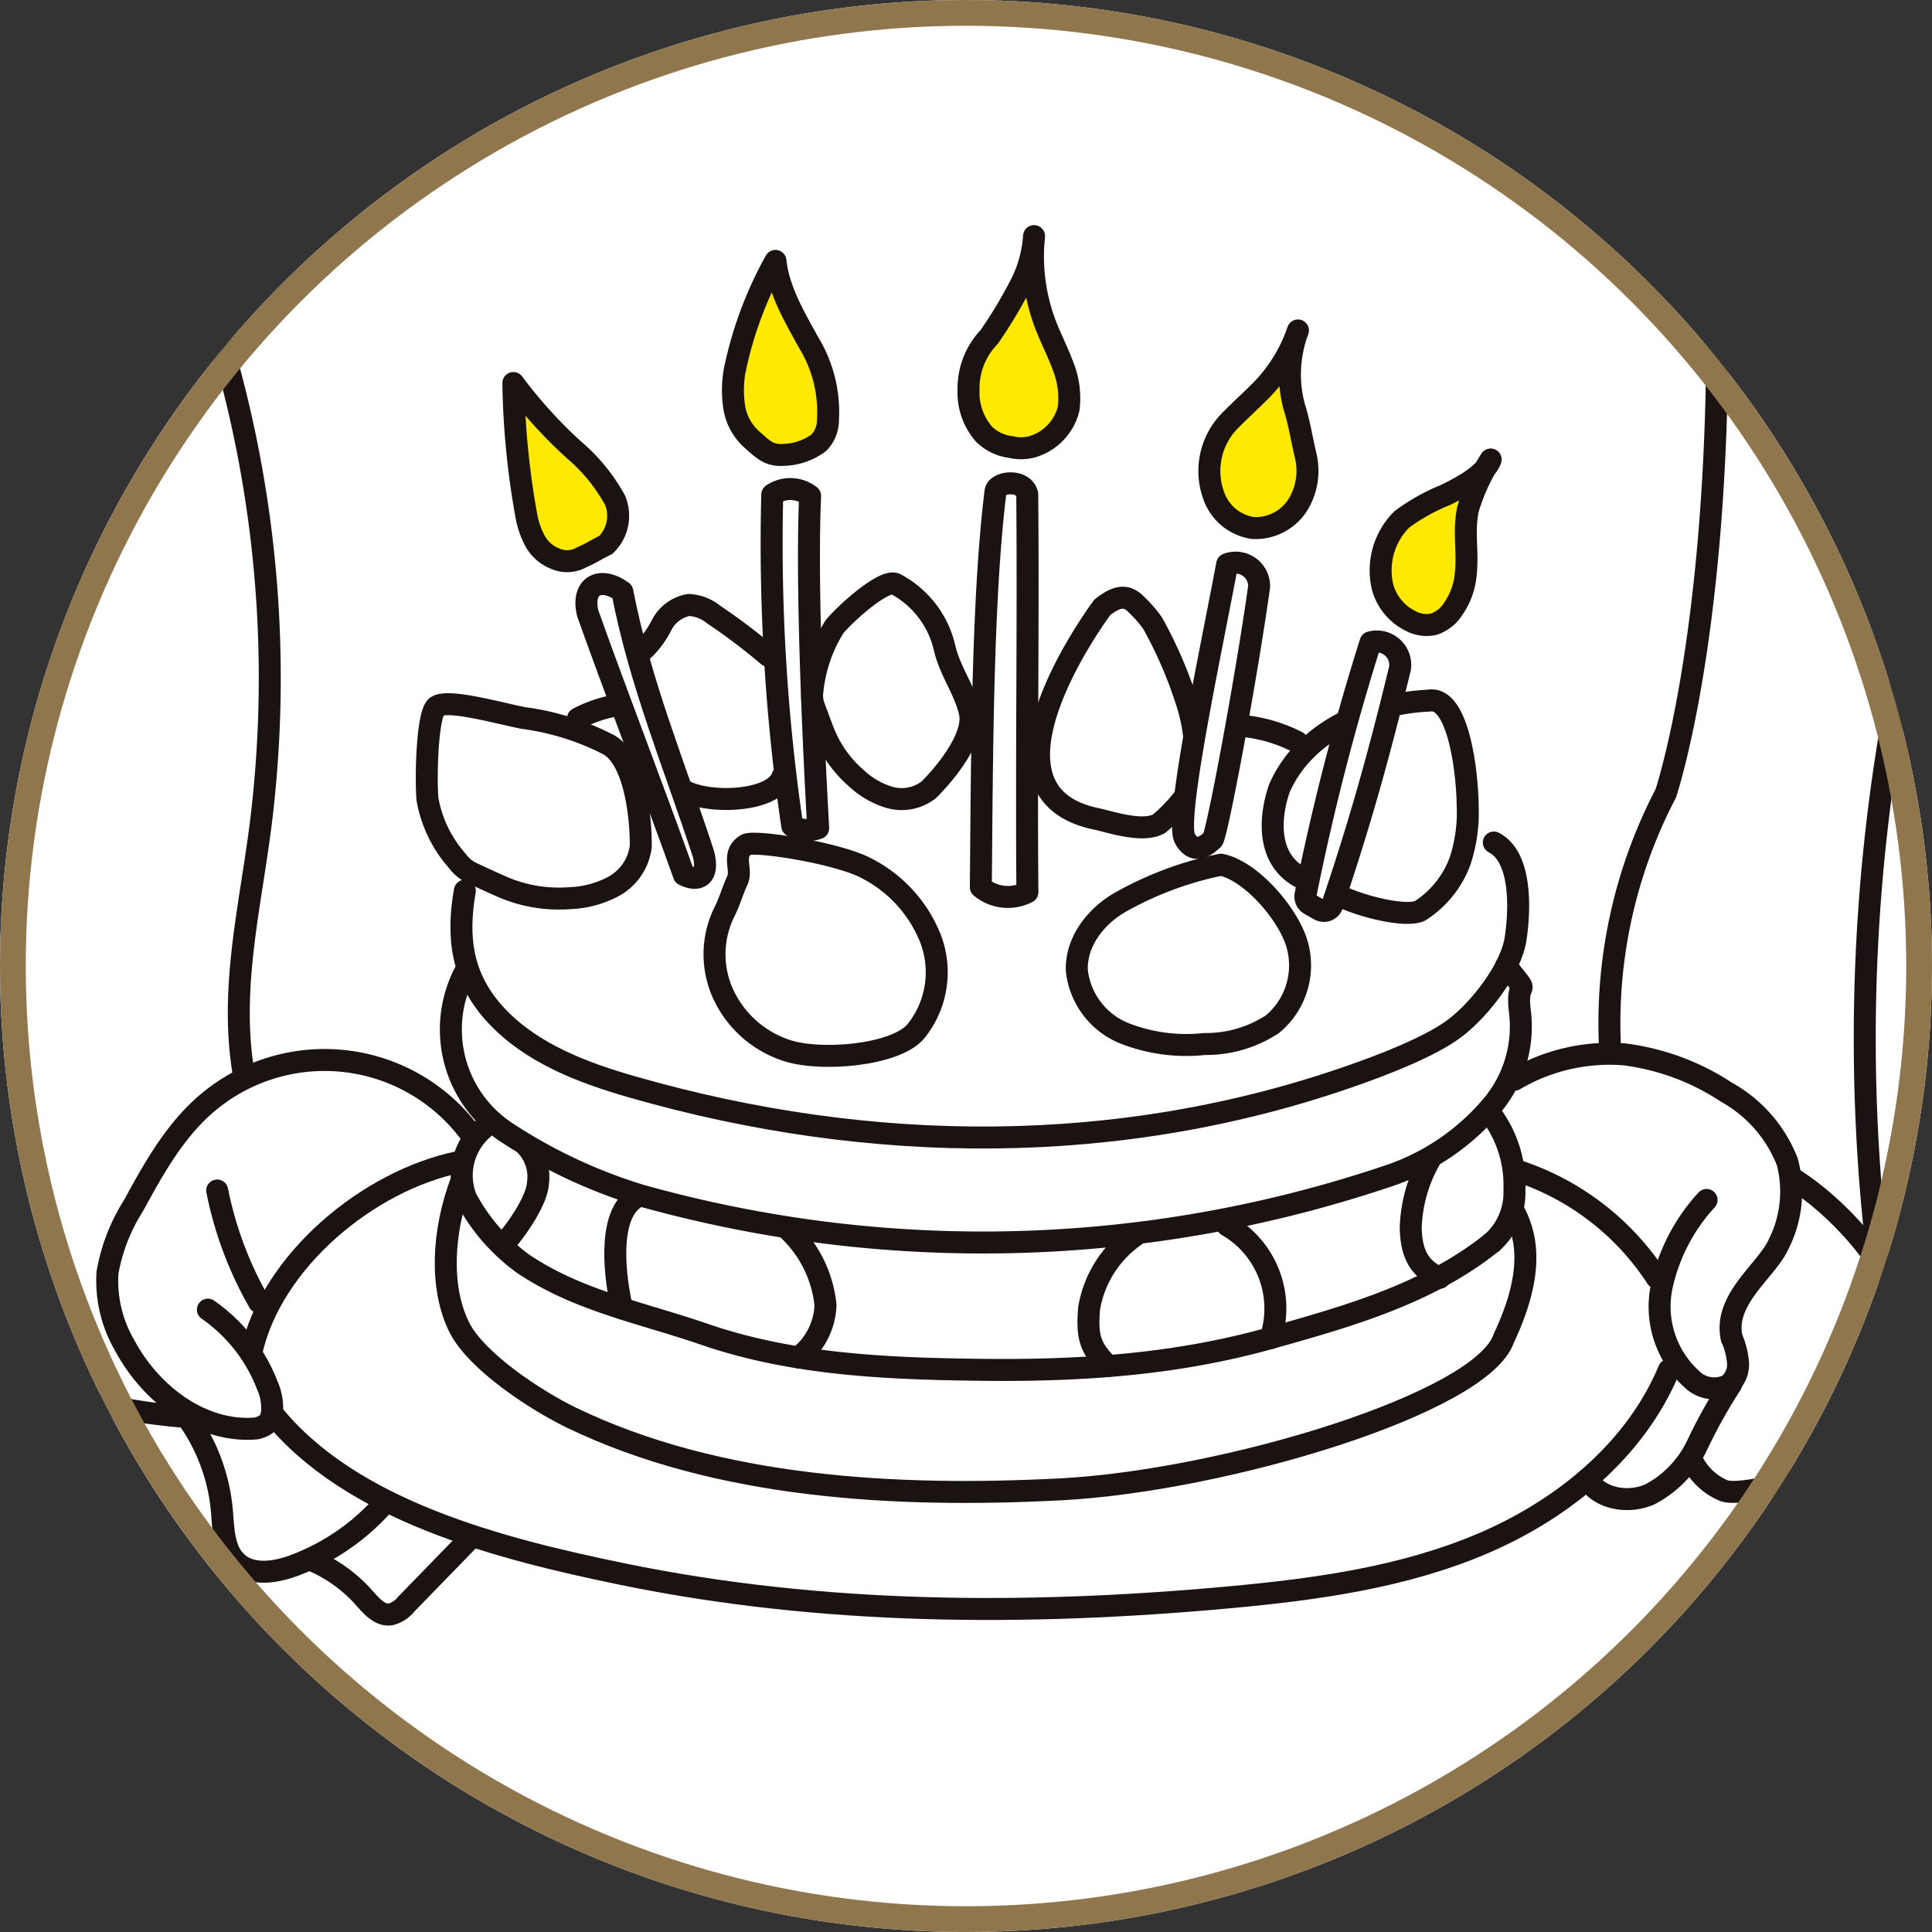
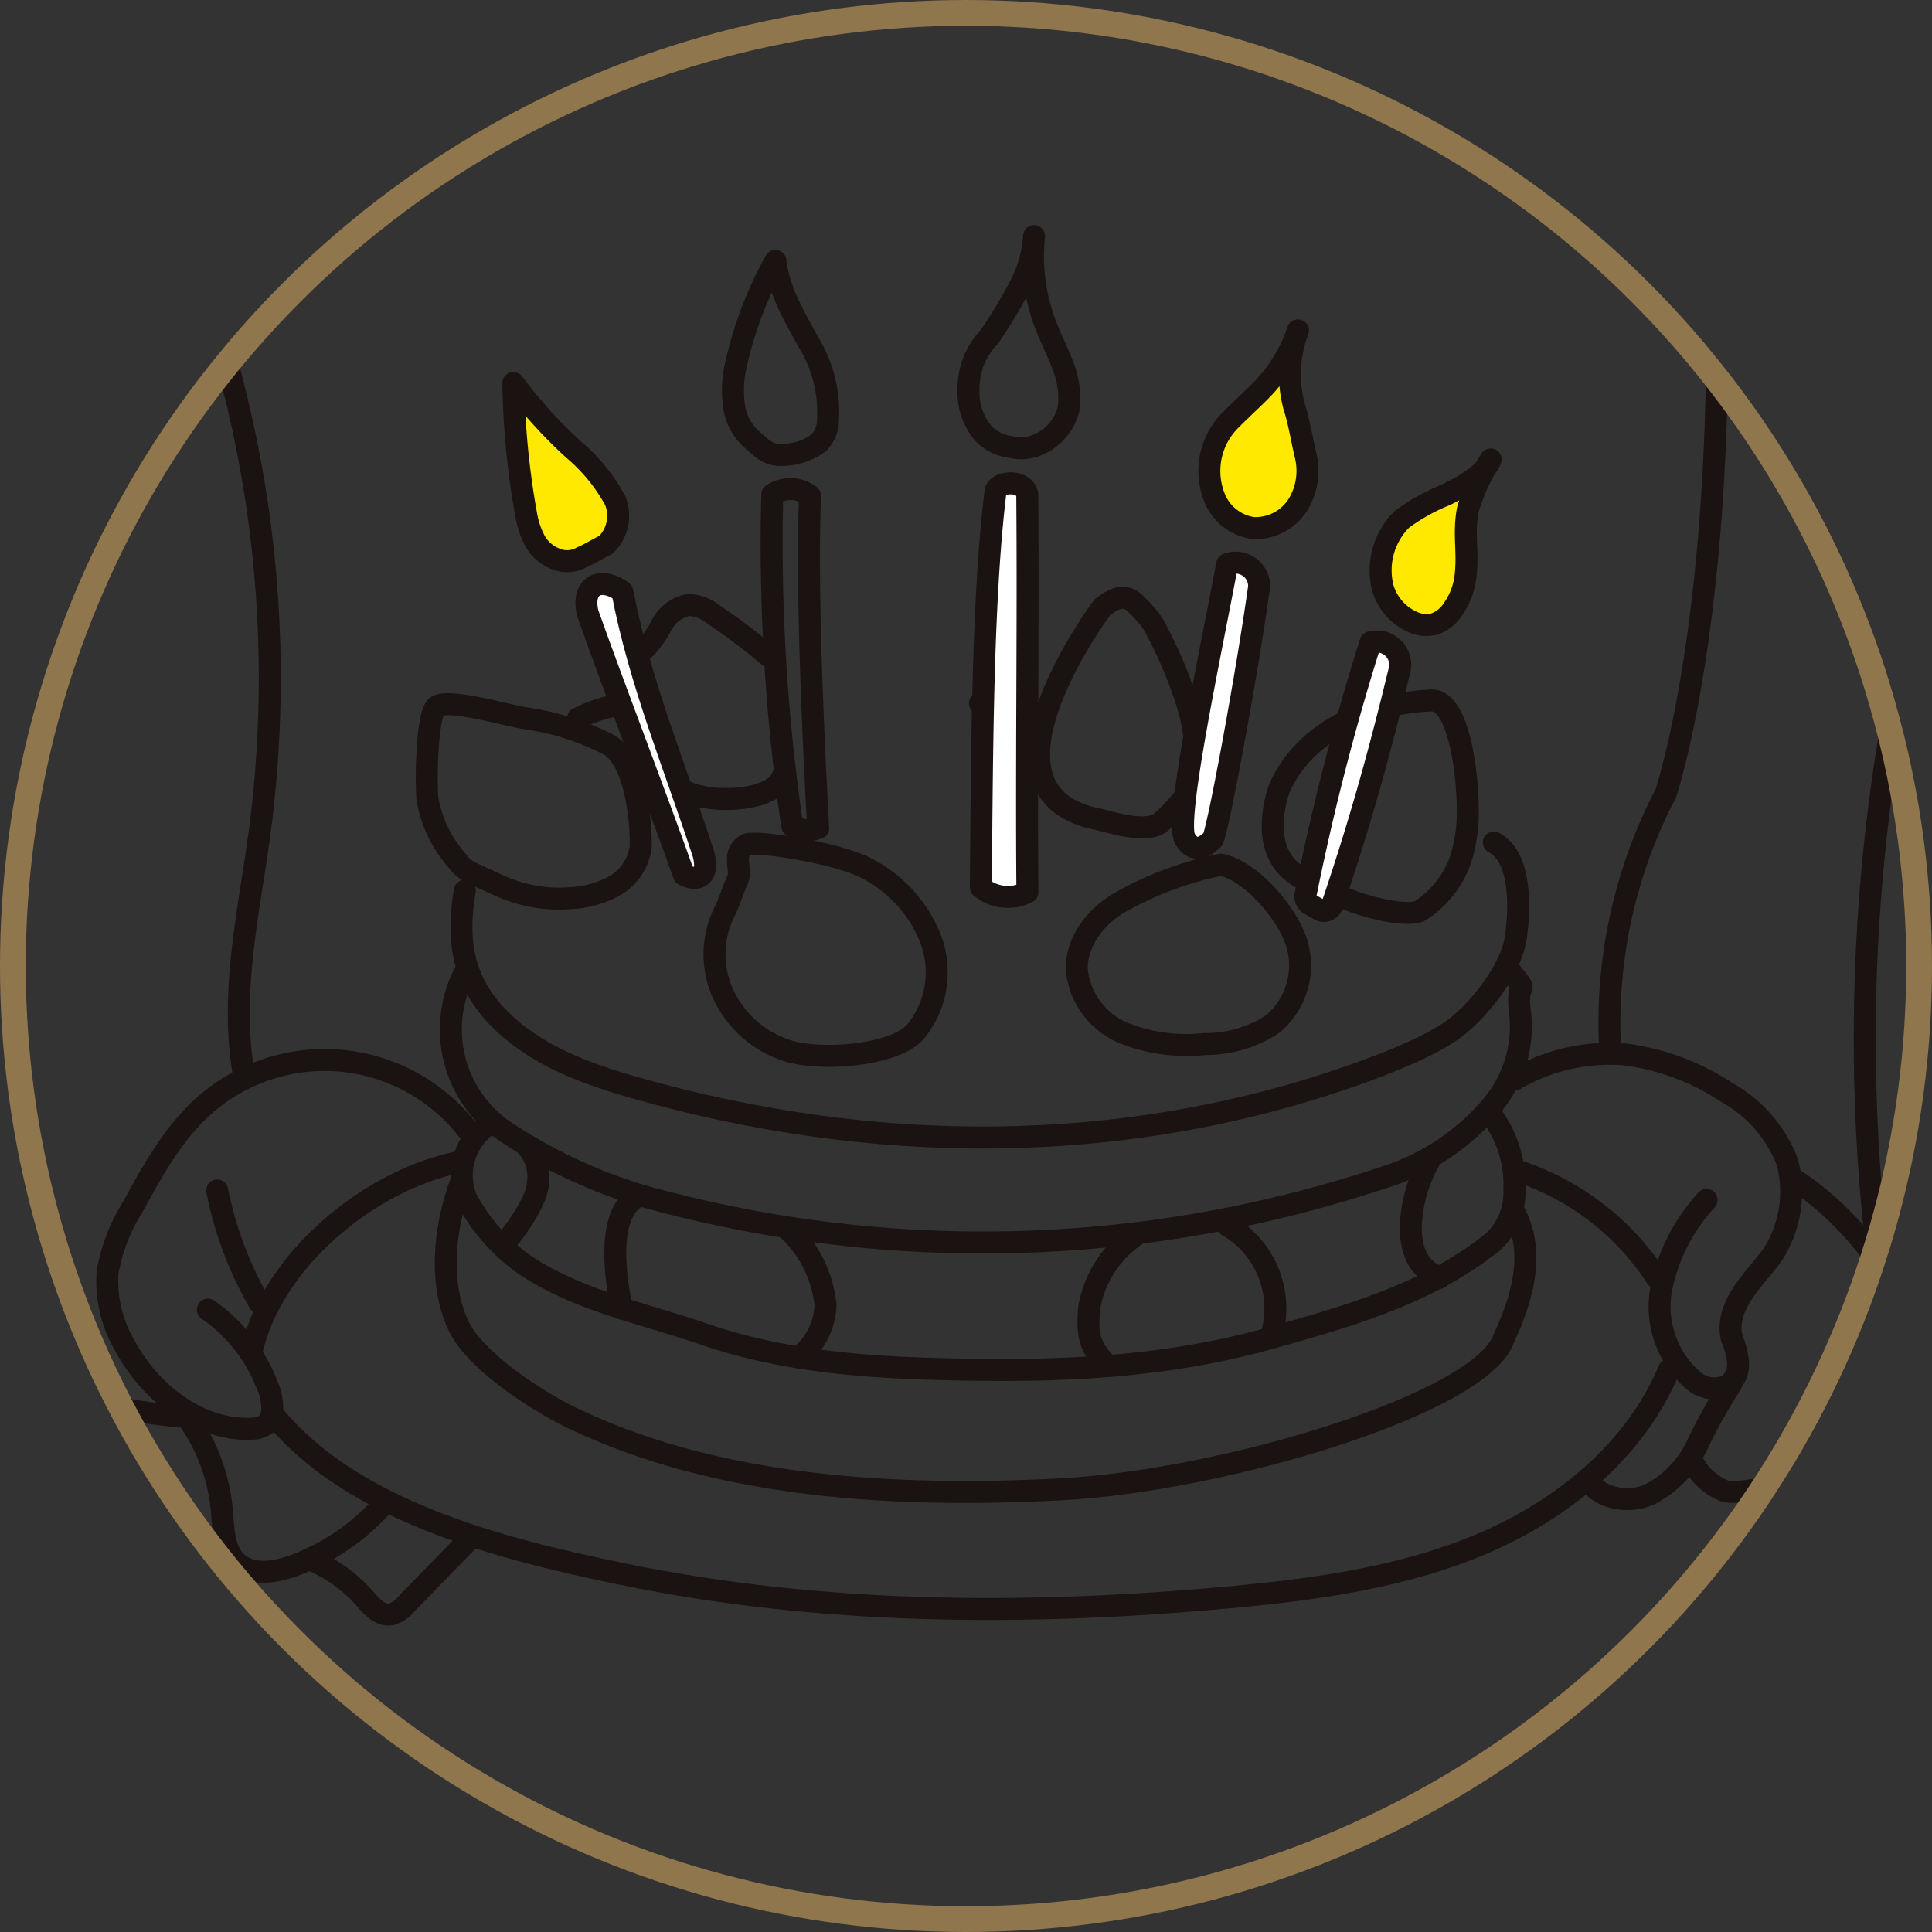
<svg xmlns="http://www.w3.org/2000/svg" width="150" height="150" viewBox="0 0 150 150">
  <rect x="0" y="0" width="150" height="150" fill="#333333" stroke="none" />
  <defs>
    <clipPath id="clip-path">
      <rect id="長方形_3181" data-name="長方形 3181" width="150" height="150" fill="none" />
    </clipPath>
    <clipPath id="clip-path-2">
      <circle id="楕円形_5" data-name="楕円形 5" cx="75" cy="75" r="75" fill="none" />
    </clipPath>
  </defs>
  <g id="birthday" transform="translate(-27 -727)">
    <g id="グループ_925" data-name="グループ 925" transform="translate(27 727)">
      <g id="グループ_922" data-name="グループ 922">
        <g id="グループ_921" data-name="グループ 921" clip-path="url(#clip-path)">
-           <path id="パス_703" data-name="パス 703" d="M75,150a75,75,0,1,1,75-75,75,75,0,0,1-75,75" fill="#fff" />
-         </g>
+           </g>
      </g>
      <g id="グループ_924" data-name="グループ 924">
        <g id="グループ_923" data-name="グループ 923" clip-path="url(#clip-path-2)">
          <path id="パス_704" data-name="パス 704" d="M38.176,72.968c-.619,3.578-.289,6.784,2.47,9.717s6.7,4.419,10.572,5.528c18.443,5.291,37.871,5.449,55.968-.93,2.274-.8,5.91-2.182,7.838-3.629s4.368-4.568,4.733-6.951.454-6.375-1.69-7.478" transform="translate(-2.087 -3.811)" fill="none" stroke="#1a1311" stroke-linecap="round" stroke-linejoin="round" stroke-width="1.706" />
          <path id="パス_705" data-name="パス 705" d="M38.312,79.535a9.562,9.562,0,0,0,2.968,12.7,40.433,40.433,0,0,0,10.5,4.948,98.443,98.443,0,0,0,57.861-1.45,17.982,17.982,0,0,0,8.24-5.527,9.541,9.541,0,0,0,2.156-7.367c-.334-2.78,1.05-.814-1.064-3.468" transform="translate(-2.039 -4.37)" fill="none" stroke="#1a1311" stroke-linecap="round" stroke-linejoin="round" stroke-width="1.706" />
          <path id="パス_706" data-name="パス 706" d="M43.147,94.164a3.524,3.524,0,0,1,.888,2.929c-.068,1.3-1.77,3.78-2.69,4.708" transform="translate(-2.276 -5.185)" fill="none" stroke="#1a1311" stroke-linecap="round" stroke-linejoin="round" stroke-width="1.706" />
          <path id="パス_707" data-name="パス 707" d="M39.584,92.751a4.792,4.792,0,0,0-1.311,5.375,14.911,14.911,0,0,0,4.468,5.126c4.25,2.851,9.176,3.776,14.015,5.442,6.832,2.352,14.057,2.672,21.281,2.763,7.739.1,15.253-.369,22.7-2.462,6.09-1.71,12.259-3.459,17.192-7.418" transform="translate(-2.087 -5.107)" fill="none" stroke="#1a1311" stroke-linecap="round" stroke-linejoin="round" stroke-width="1.706" />
          <path id="パス_708" data-name="パス 708" d="M122.588,91.669a9.168,9.168,0,0,1,1.741,5.734,5.2,5.2,0,0,1-1.733,4.115" transform="translate(-6.75 -5.047)" fill="none" stroke="#1a1311" stroke-linecap="round" stroke-linejoin="round" stroke-width="1.706" />
          <path id="パス_709" data-name="パス 709" d="M117.382,95.31a11.481,11.481,0,0,0-1.473,5.271c.044,1.843.557,3.132,2.242,3.877" transform="translate(-6.382 -5.248)" fill="none" stroke="#1a1311" stroke-linecap="round" stroke-linejoin="round" stroke-width="1.706" />
          <path id="パス_710" data-name="パス 710" d="M100.841,100.691a7.432,7.432,0,0,1,3.366,8.742" transform="translate(-5.552 -5.544)" fill="none" stroke="#1a1311" stroke-linecap="round" stroke-linejoin="round" stroke-width="1.706" />
          <path id="パス_711" data-name="パス 711" d="M93.029,101.547a8.6,8.6,0,0,0-3.546,5.622c-.164,2.074-.007,3.041,1.494,4.482" transform="translate(-4.924 -5.591)" fill="none" stroke="#1a1311" stroke-linecap="round" stroke-linejoin="round" stroke-width="1.706" />
          <path id="パス_712" data-name="パス 712" d="M64.584,100.865a9.365,9.365,0,0,1,3.063,6,5.371,5.371,0,0,1-2.09,4.077" transform="translate(-3.556 -5.553)" fill="none" stroke="#1a1311" stroke-linecap="round" stroke-linejoin="round" stroke-width="1.706" />
          <path id="パス_713" data-name="パス 713" d="M52.086,98.439c-2.216,1.446-1.527,6.359-1.01,8.572" transform="translate(-2.783 -5.42)" fill="none" stroke="#1a1311" stroke-linecap="round" stroke-linejoin="round" stroke-width="1.706" />
          <path id="パス_714" data-name="パス 714" d="M37.855,96.987c-1.525,4.021-1.688,8.378-.179,11.407,1.327,2.661,6.023,5.719,8.7,7.011,11.413,5.512,25.325,6.224,37.982,5.567,12.692-.659,32.758-6.7,34.418-11.746,2.528-5.349,1.685-8.178.718-9.946" transform="translate(-2.016 -5.34)" fill="none" stroke="#1a1311" stroke-linecap="round" stroke-linejoin="round" stroke-width="1.706" />
          <path id="パス_715" data-name="パス 715" d="M16.626,106.477a12.713,12.713,0,0,1,4.614,5.883,4.343,4.343,0,0,1,.361,2.135c-.1.723-.484,1.012-1.19,1.2-4.258.387-8.229-2.669-10.245-6.44a9.956,9.956,0,0,1-1.337-5.649,14.239,14.239,0,0,1,1.995-5.163c1.519-2.779,3.082-5.616,5.437-7.735a14.078,14.078,0,0,1,20.645,1.967" transform="translate(-0.484 -4.795)" fill="none" stroke="#1a1311" stroke-linecap="round" stroke-linejoin="round" stroke-width="1.706" />
          <path id="パス_716" data-name="パス 716" d="M20.669,110.2c1.571-7.043,9.043-13.28,16.112-14.731" transform="translate(-1.138 -5.257)" fill="none" stroke="#1a1311" stroke-linecap="round" stroke-linejoin="round" stroke-width="1.706" />
          <path id="パス_717" data-name="パス 717" d="M17.846,97.818A28.594,28.594,0,0,0,21.1,106.5" transform="translate(-0.983 -5.386)" fill="none" stroke="#1a1311" stroke-linecap="round" stroke-linejoin="round" stroke-width="1.706" />
          <path id="パス_718" data-name="パス 718" d="M15.442,116.561a14.59,14.59,0,0,1,2.635,7.146c.126,1.427.116,3.049,1.169,4.021,1.145,1.055,2.966.78,4.427.239a17.352,17.352,0,0,0,6.8-4.592" transform="translate(-0.85 -6.418)" fill="none" stroke="#1a1311" stroke-linecap="round" stroke-linejoin="round" stroke-width="1.706" />
          <path id="パス_719" data-name="パス 719" d="M25.537,128.064a11.369,11.369,0,0,1,4.153,2.963c.558.63,1.216,1.4,2.048,1.272a2.31,2.31,0,0,0,1.215-.8l4.956-5.1" transform="translate(-1.406 -6.959)" fill="none" stroke="#1a1311" stroke-linecap="round" stroke-linejoin="round" stroke-width="1.706" />
          <path id="パス_720" data-name="パス 720" d="M22.349,115.9c6.086,7.6,17.707,10.553,27.246,12.516,15.424,3.174,31.356,3.238,47.037,1.8,6.723-.618,13.521-1.537,19.73-4.188s11.844-7.242,14.445-13.472" transform="translate(-1.231 -6.197)" fill="none" stroke="#1a1311" stroke-linecap="round" stroke-linejoin="round" stroke-width="1.706" />
          <path id="パス_721" data-name="パス 721" d="M140.007,98.592a14.414,14.414,0,0,0-3.507,6.827,7.6,7.6,0,0,0,2.32,7.05,2.487,2.487,0,0,0,2.879.494,2.047,2.047,0,0,0,.749-1.742,6.053,6.053,0,0,0-.486-1.906" transform="translate(-7.509 -5.428)" fill="none" stroke="#1a1311" stroke-linecap="round" stroke-linejoin="round" stroke-width="1.706" />
          <path id="パス_722" data-name="パス 722" d="M124.438,88.594A14.525,14.525,0,0,1,133,86.631a18.65,18.65,0,0,1,7.913,2.945,10.575,10.575,0,0,1,4.711,5.415,9.071,9.071,0,0,1-.721,6.453c-.943,2-4.277,4.233-3.6,7.208" transform="translate(-6.851 -4.766)" fill="none" stroke="#1a1311" stroke-linecap="round" stroke-linejoin="round" stroke-width="1.706" />
          <path id="パス_723" data-name="パス 723" d="M124.525,96.147A20.457,20.457,0,0,1,135.48,104.5" transform="translate(-6.856 -5.294)" fill="none" stroke="#1a1311" stroke-linecap="round" stroke-linejoin="round" stroke-width="1.706" />
          <path id="パス_724" data-name="パス 724" d="M130.43,121.1c.926,1.552,3.158,1.915,4.815,1.2a8.371,8.371,0,0,0,3.7-3.83,40.331,40.331,0,0,1,2.637-4.73" transform="translate(-7.181 -6.262)" fill="none" stroke="#1a1311" stroke-linecap="round" stroke-linejoin="round" stroke-width="1.706" />
          <path id="パス_725" data-name="パス 725" d="M139,119.954a4.8,4.8,0,0,0,2.461,2.37c1.073.452,5.121-.615,6.22-1" transform="translate(-7.653 -6.604)" fill="none" stroke="#1a1311" stroke-linecap="round" stroke-linejoin="round" stroke-width="1.706" />
          <path id="パス_726" data-name="パス 726" d="M147.13,96.715c3.745,2.319,7.72,6.792,8.95,11.022" transform="translate(-8.101 -5.325)" fill="none" stroke="#1a1311" stroke-linecap="round" stroke-linejoin="round" stroke-width="1.706" />
          <path id="パス_727" data-name="パス 727" d="M132.292,83.026A38.51,38.51,0,0,1,136.607,63.1s4.018-11.8,4-35.945" transform="translate(-7.28 -1.495)" fill="none" stroke="#1a1311" stroke-linecap="round" stroke-linejoin="round" stroke-width="1.706" />
          <path id="パス_728" data-name="パス 728" d="M155.813,56.556a143.592,143.592,0,0,0-1.6,44.082" transform="translate(-8.437 -3.114)" fill="none" stroke="#1a1311" stroke-linecap="round" stroke-linejoin="round" stroke-width="1.706" />
          <path id="パス_729" data-name="パス 729" d="M15.91,21.356A92.066,92.066,0,0,1,21.2,64.487c-.813,6.885-2.576,13.379-1.379,20.208" transform="translate(-0.876 -1.176)" fill="none" stroke="#1a1311" stroke-linecap="round" stroke-linejoin="round" stroke-width="1.706" />
          <path id="パス_730" data-name="パス 730" d="M2.714,113.853a49.559,49.559,0,0,0,11.554,2.4" transform="translate(-0.149 -6.269)" fill="none" stroke="#1a1311" stroke-linecap="round" stroke-linejoin="round" stroke-width="1.706" />
          <path id="パス_731" data-name="パス 731" d="M64.2,85.337c2.518.906,8.432.479,10.112-1.414a7.3,7.3,0,0,0,1.2-7.141,10.457,10.457,0,0,0-4.955-5.527c-2.222-1.214-8.7-2.216-9.379-1.861-1.2.712-.293,1.909-.692,2.767s-.574,1.593-1,2.438a7.426,7.426,0,0,0-.123,6.357A8.236,8.236,0,0,0,64.2,85.337Z" transform="translate(-3.233 -3.817)" fill="none" stroke="#1a1311" stroke-linecap="round" stroke-linejoin="round" stroke-width="1.706" />
          <path id="パス_732" data-name="パス 732" d="M99.673,71.048c2.323.484,5.1,3.72,5.84,5.972a5.927,5.927,0,0,1-1.853,6.411A9.387,9.387,0,0,1,98.4,84.968a13.194,13.194,0,0,1-6.268-.844,5.956,5.956,0,0,1-3.654-4.849c-.1-2.266,1.532-4.323,3.527-5.4A26.624,26.624,0,0,1,99.673,71.048Z" transform="translate(-4.871 -3.912)" fill="none" stroke="#1a1311" stroke-linecap="round" stroke-linejoin="round" stroke-width="1.706" />
          <path id="パス_733" data-name="パス 733" d="M109.02,72.25c1.082.947,5.694,2.258,6.989,1.633a7.771,7.771,0,0,0,3.1-3.84,11.982,11.982,0,0,0,.6-4.247c-.018-2.618-.715-8.635-3.012-8.232-4.471.21-9.587,2.238-11.591,6.77,0,0-2.1,5.318,2,7.14" transform="translate(-5.757 -3.168)" fill="none" stroke="#1a1311" stroke-linecap="round" stroke-linejoin="round" stroke-width="1.706" />
          <path id="パス_734" data-name="パス 734" d="M109.345,73.16c2.142-6.324,3.658-11.758,5.261-18.4a1.822,1.822,0,0,0-2.293-1.988,187.115,187.115,0,0,0-5.048,19.618.7.7,0,0,0,.341.727l.747.421a.691.691,0,0,0,.991-.381" transform="translate(-5.905 -2.902)" fill="#fff" />
          <path id="パス_735" data-name="パス 735" d="M109.345,73.16c2.142-6.324,3.658-11.758,5.261-18.4a1.822,1.822,0,0,0-2.293-1.988,187.115,187.115,0,0,0-5.048,19.618.7.7,0,0,0,.341.727l.747.421A.691.691,0,0,0,109.345,73.16Z" transform="translate(-5.905 -2.902)" fill="none" stroke="#1a1311" stroke-linecap="round" stroke-linejoin="round" stroke-width="1.706" />
          <path id="パス_736" data-name="パス 736" d="M67.013,66.512c.029.269-1.019-16.927-.625-25.8a2.494,2.494,0,0,0-2.939-.1A150.758,150.758,0,0,0,65,66.331,2.347,2.347,0,0,0,67.013,66.512Z" transform="translate(-3.491 -2.212)" fill="none" stroke="#1a1311" stroke-linecap="round" stroke-linejoin="round" stroke-width="1.706" />
          <path id="パス_737" data-name="パス 737" d="M47.488,58.967a10.089,10.089,0,0,1,5.381-1.141" transform="translate(-2.615 -3.183)" fill="none" stroke="#1a1311" stroke-linecap="round" stroke-linejoin="round" stroke-width="1.706" />
          <path id="パス_738" data-name="パス 738" d="M52.611,53.419a7.129,7.129,0,0,0,1.653-2.149,2.951,2.951,0,0,1,2.112-1.564,3.311,3.311,0,0,1,1.93.746,47.012,47.012,0,0,1,4.217,3.186" transform="translate(-2.897 -2.737)" fill="none" stroke="#1a1311" stroke-linecap="round" stroke-linejoin="round" stroke-width="1.706" />
          <path id="パス_739" data-name="パス 739" d="M55.824,64.656c1.552,1.32,7.266,1.281,8-.846" transform="translate(-3.074 -3.513)" fill="none" stroke="#1a1311" stroke-linecap="round" stroke-linejoin="round" stroke-width="1.706" />
          <path id="パス_740" data-name="パス 740" d="M80.513,57.665c.359-.5,1.641-1.854,2-2.355" transform="translate(-4.433 -3.045)" fill="none" stroke="#1a1311" stroke-linecap="round" stroke-linejoin="round" stroke-width="1.706" />
          <path id="パス_741" data-name="パス 741" d="M41.336,72.208a11.072,11.072,0,0,0,4.812.713,7.813,7.813,0,0,0,3.344-.875A4.11,4.11,0,0,0,51.681,68.9c.014-2.333-.46-6.687-2.465-7.879a20.222,20.222,0,0,0-6.641-2.089c-1.9-.364-5.817-1.5-6.733-.9-.726.475-.869,5.261-.726,7.187a9.8,9.8,0,0,0,2.314,4.8,3.058,3.058,0,0,0,.969.862C38.79,71.073,40.925,72.063,41.336,72.208Z" transform="translate(-1.931 -3.186)" fill="none" stroke="#1a1311" stroke-linecap="round" stroke-linejoin="round" stroke-width="1.706" />
-           <path id="パス_742" data-name="パス 742" d="M67.767,59.828a9.2,9.2,0,0,0,2.406,3.243,6.477,6.477,0,0,0,2.476,1.45,3.414,3.414,0,0,0,3.132-.561c1.378-1.361,3.655-4.195,3.178-6.071s-1.541-3.136-1.966-5.026A7.527,7.527,0,0,0,73.2,47.981c-.85-.4-3.674,2.077-4.719,3.292a11.461,11.461,0,0,0-1.725,4.978,2.524,2.524,0,0,0,.062,1.074C66.939,57.668,67.61,59.5,67.767,59.828Z" transform="translate(-3.674 -2.639)" fill="none" stroke="#1a1311" stroke-linecap="round" stroke-linejoin="round" stroke-width="1.706" />
          <path id="パス_743" data-name="パス 743" d="M89.823,66.282c1.033.213,3.58,1.106,4.87.375A13.021,13.021,0,0,0,96.955,64.2a3.9,3.9,0,0,0,.466-1.434,13.247,13.247,0,0,0-.532-5.393,33.306,33.306,0,0,0-2.679-6.25,8.757,8.757,0,0,0-1.234-1.43c-.776-.851-1.527-.744-2.687.158C90.289,49.854,79.547,64.163,89.823,66.282Z" transform="translate(-4.701 -2.704)" fill="none" stroke="#1a1311" stroke-linecap="round" stroke-linejoin="round" stroke-width="1.706" />
          <path id="パス_744" data-name="パス 744" d="M50.971,48.575c1.361,7.077,4.061,13.522,6.3,20.372.459,1.783-.42,2.175-1.519,1.62-2.139-6.031-5.329-14.284-7.469-20.314C47.775,48.135,49.229,47.328,50.971,48.575Z" transform="translate(-2.653 -2.642)" fill="#fff" />
          <path id="パス_745" data-name="パス 745" d="M50.971,48.575c1.361,7.077,4.061,13.522,6.3,20.372.459,1.783-.42,2.175-1.519,1.62-2.139-6.031-5.329-14.284-7.469-20.314C47.775,48.135,49.229,47.328,50.971,48.575Z" transform="translate(-2.653 -2.642)" fill="none" stroke="#1a1311" stroke-linecap="round" stroke-linejoin="round" stroke-width="1.706" />
          <path id="パス_746" data-name="パス 746" d="M80.589,71.064c.089-10.278.117-22.473,1.136-30.691.064-.793,2.181-1.03,2.467.18.089,10.189-.077,20.71.012,30.9a3.279,3.279,0,0,1-3.615-.387" transform="translate(-4.437 -2.186)" fill="#fff" />
          <path id="パス_747" data-name="パス 747" d="M80.589,71.064c.089-10.278.117-22.473,1.136-30.691.064-.793,2.181-1.03,2.467.18.089,10.189-.077,20.71.012,30.9A3.279,3.279,0,0,1,80.589,71.064Z" transform="translate(-4.437 -2.186)" fill="none" stroke="#1a1311" stroke-linecap="round" stroke-linejoin="round" stroke-width="1.706" />
          <path id="パス_748" data-name="パス 748" d="M45.411,45.1a2.279,2.279,0,0,0,2.059-.09c.73-.314,1.167-.623,1.884-.967a3.15,3.15,0,0,0,.725-3.465,13.853,13.853,0,0,0-3.2-3.922,36.326,36.326,0,0,1-4.7-5.185,62.6,62.6,0,0,0,1.012,10.319,6.657,6.657,0,0,0,.681,1.964A3.067,3.067,0,0,0,45.411,45.1" transform="translate(-2.322 -1.733)" fill="#ffe900" />
          <path id="パス_749" data-name="パス 749" d="M45.411,45.1a2.279,2.279,0,0,0,2.059-.09c.73-.314,1.167-.623,1.884-.967a3.15,3.15,0,0,0,.725-3.465,13.853,13.853,0,0,0-3.2-3.922,36.326,36.326,0,0,1-4.7-5.185,62.6,62.6,0,0,0,1.012,10.319,6.657,6.657,0,0,0,.681,1.964A3.067,3.067,0,0,0,45.411,45.1Z" transform="translate(-2.322 -1.733)" fill="none" stroke="#1a1311" stroke-linecap="round" stroke-linejoin="round" stroke-width="1.706" />
-           <path id="パス_750" data-name="パス 750" d="M63.522,21.436a29.872,29.872,0,0,0-3.18,8.589,8.91,8.91,0,0,0-.019,2.785,4.253,4.253,0,0,0,1.325,2.459c.844.736,1.339,1.314,2.5,1.227a4.829,4.829,0,0,0,2.726-.927,2.523,2.523,0,0,0,.725-1.8,10.334,10.334,0,0,0-1.51-6.009c-1.107-2.02-2.323-4.068-2.563-6.322" transform="translate(-3.316 -1.18)" fill="#ffe900" />
          <path id="パス_751" data-name="パス 751" d="M63.522,21.436a29.872,29.872,0,0,0-3.18,8.589,8.91,8.91,0,0,0-.019,2.785,4.253,4.253,0,0,0,1.325,2.459c.844.736,1.339,1.314,2.5,1.227a4.829,4.829,0,0,0,2.726-.927,2.523,2.523,0,0,0,.725-1.8,10.334,10.334,0,0,0-1.51-6.009C64.977,25.737,63.762,23.69,63.522,21.436Z" transform="translate(-3.316 -1.18)" fill="none" stroke="#1a1311" stroke-linecap="round" stroke-linejoin="round" stroke-width="1.706" />
-           <path id="パス_752" data-name="パス 752" d="M80.784,34.78a3.61,3.61,0,0,0,2.112,1,3.292,3.292,0,0,0,1.633-.026A4.1,4.1,0,0,0,87.349,32.8a6.69,6.69,0,0,0-.461-3.381c-.388-1.055-.912-2.057-1.316-3.106a14.874,14.874,0,0,1-.906-6.912,9.69,9.69,0,0,1-.933,3.548,35.754,35.754,0,0,1-2.555,4.285,5.77,5.77,0,0,0-1.6,4.111,4.921,4.921,0,0,0,1.2,3.432" transform="translate(-4.382 -1.068)" fill="#ffe900" />
          <path id="パス_753" data-name="パス 753" d="M80.784,34.78a3.61,3.61,0,0,0,2.112,1,3.292,3.292,0,0,0,1.633-.026A4.1,4.1,0,0,0,87.349,32.8a6.69,6.69,0,0,0-.461-3.381c-.388-1.055-.912-2.057-1.316-3.106a14.874,14.874,0,0,1-.906-6.912,9.69,9.69,0,0,1-.933,3.548,35.754,35.754,0,0,1-2.555,4.285,5.77,5.77,0,0,0-1.6,4.111A4.921,4.921,0,0,0,80.784,34.78Z" transform="translate(-4.382 -1.068)" fill="none" stroke="#1a1311" stroke-linecap="round" stroke-linejoin="round" stroke-width="1.706" />
          <path id="パス_754" data-name="パス 754" d="M99.735,40.06a3.794,3.794,0,0,0,3.031,2.432,3.9,3.9,0,0,0,3.444-1.761,5.029,5.029,0,0,0,.621-3.9c-.3-1.267-.488-2.549-.887-3.786a9.66,9.66,0,0,1,.3-5.894,12.277,12.277,0,0,1-2.739,4.523c-.856.878-1.638,1.566-2.5,2.44a5.57,5.57,0,0,0-1.268,5.941" transform="translate(-5.47 -1.495)" fill="#ffe900" />
          <path id="パス_755" data-name="パス 755" d="M99.735,40.06a3.794,3.794,0,0,0,3.031,2.432,3.9,3.9,0,0,0,3.444-1.761,5.029,5.029,0,0,0,.621-3.9c-.3-1.267-.488-2.549-.887-3.786a9.66,9.66,0,0,1,.3-5.894,12.277,12.277,0,0,1-2.739,4.523c-.856.878-1.638,1.566-2.5,2.44A5.57,5.57,0,0,0,99.735,40.06Z" transform="translate(-5.47 -1.495)" fill="none" stroke="#1a1311" stroke-linecap="round" stroke-linejoin="round" stroke-width="1.706" />
          <path id="パス_756" data-name="パス 756" d="M113.582,47.623a4.169,4.169,0,0,0,2.193,2.673,2.612,2.612,0,0,0,1.781.249,2.846,2.846,0,0,0,1.519-1.2,5.52,5.52,0,0,0,.94-2.419c.258-1.944-.17-3.343.192-5.271a15.233,15.233,0,0,1,1.773-3.9c-.452,1.223-2.339,2.17-3.5,2.753a15.144,15.144,0,0,0-3.4,1.9,5.587,5.587,0,0,0-1.49,5.213" transform="translate(-6.246 -2.079)" fill="#ffe900" />
          <path id="パス_757" data-name="パス 757" d="M113.582,47.623a4.169,4.169,0,0,0,2.193,2.673,2.612,2.612,0,0,0,1.781.249,2.846,2.846,0,0,0,1.519-1.2,5.52,5.52,0,0,0,.94-2.419c.258-1.944-.17-3.343.192-5.271a15.233,15.233,0,0,1,1.773-3.9c-.452,1.223-2.339,2.17-3.5,2.753a15.144,15.144,0,0,0-3.4,1.9A5.587,5.587,0,0,0,113.582,47.623Z" transform="translate(-6.246 -2.079)" fill="none" stroke="#1a1311" stroke-linecap="round" stroke-linejoin="round" stroke-width="1.706" />
-           <path id="パス_758" data-name="パス 758" d="M106.31,60.885a11.934,11.934,0,0,0-4.689-1.278" transform="translate(-5.595 -3.282)" fill="none" stroke="#1a1311" stroke-linecap="round" stroke-linejoin="round" stroke-width="1.706" />
          <path id="パス_759" data-name="パス 759" d="M97.348,67.65c-.808-1.414,1.952-14.205,3.282-21.3a1.822,1.822,0,0,1,2.478,1.753c-.98,7.043-3.277,19.346-3.613,19.634s-1.339,1.323-2.147-.091" transform="translate(-5.352 -2.545)" fill="#fff" />
          <path id="パス_760" data-name="パス 760" d="M97.348,67.65c-.808-1.414,1.952-14.205,3.282-21.3a1.822,1.822,0,0,1,2.478,1.753c-.98,7.043-3.277,19.346-3.613,19.634S98.155,69.063,97.348,67.65Z" transform="translate(-5.352 -2.545)" fill="none" stroke="#1a1311" stroke-linecap="round" stroke-linejoin="round" stroke-width="1.706" />
        </g>
      </g>
    </g>
    <g id="楕円形_1" data-name="楕円形 1" transform="translate(27 727)" fill="none" stroke="#90764d" stroke-width="2">
      <circle cx="75" cy="75" r="75" stroke="none" />
      <circle cx="75" cy="75" r="74" fill="none" />
    </g>
  </g>
</svg>